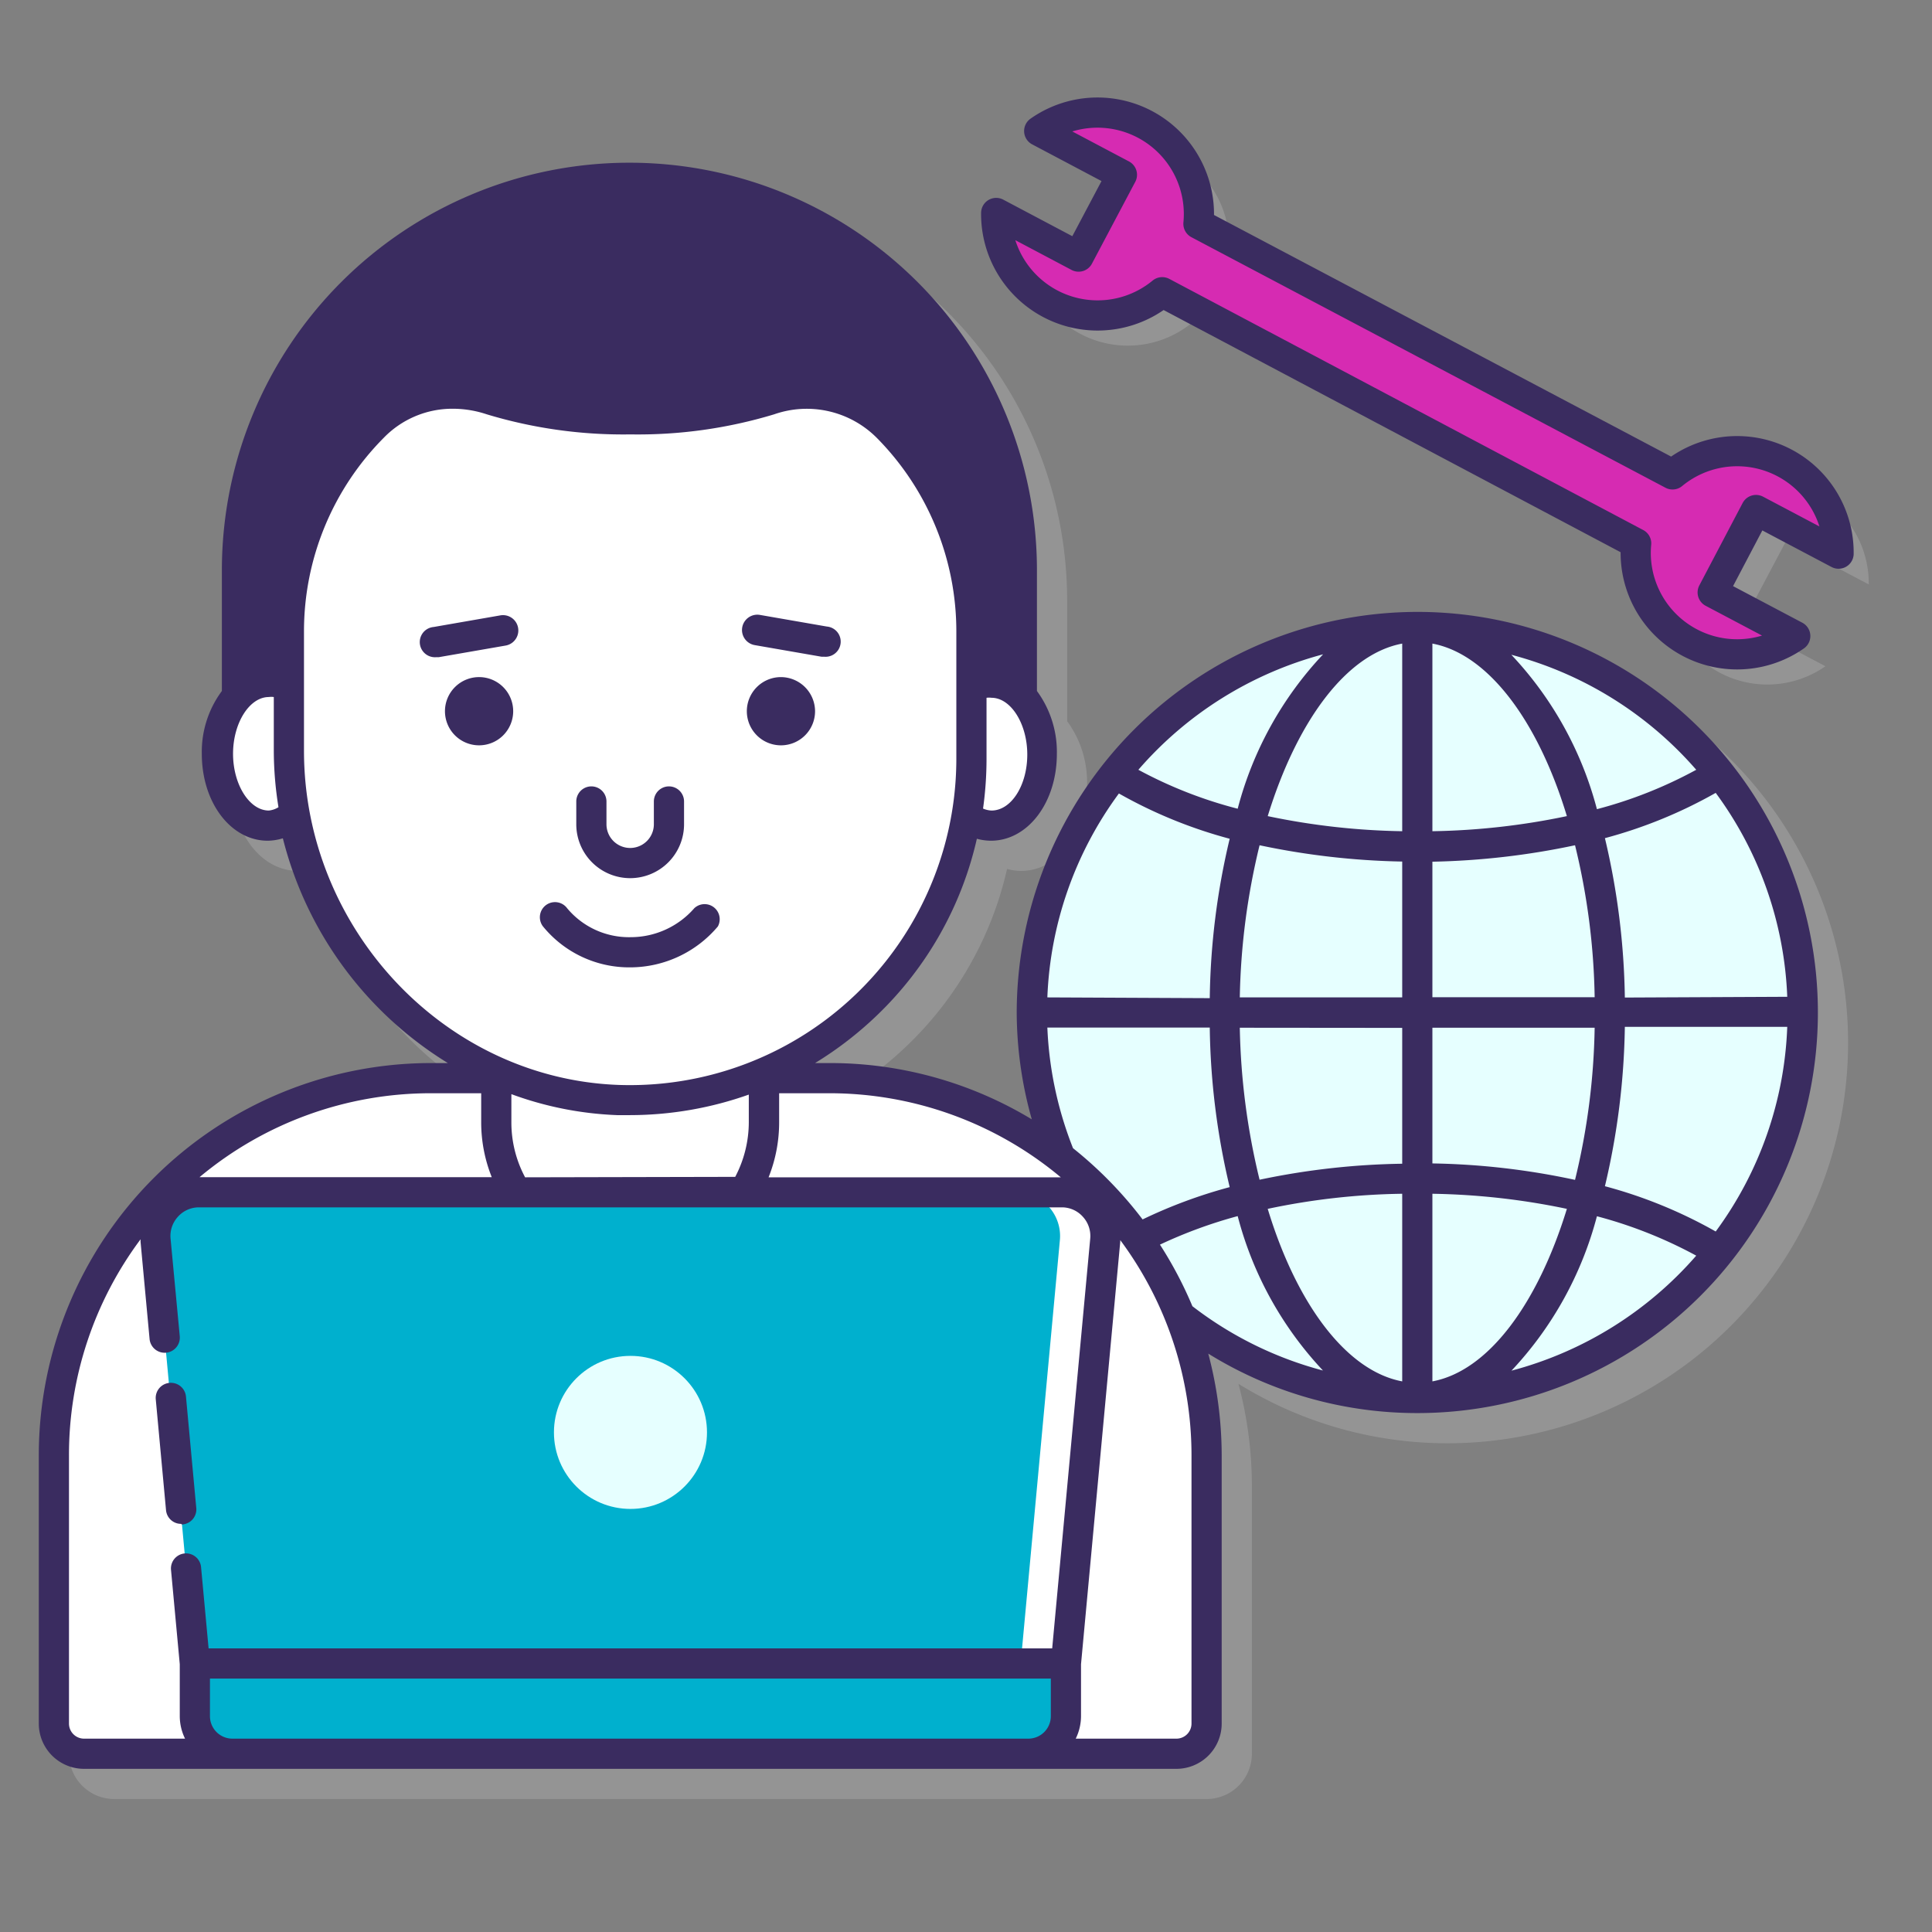
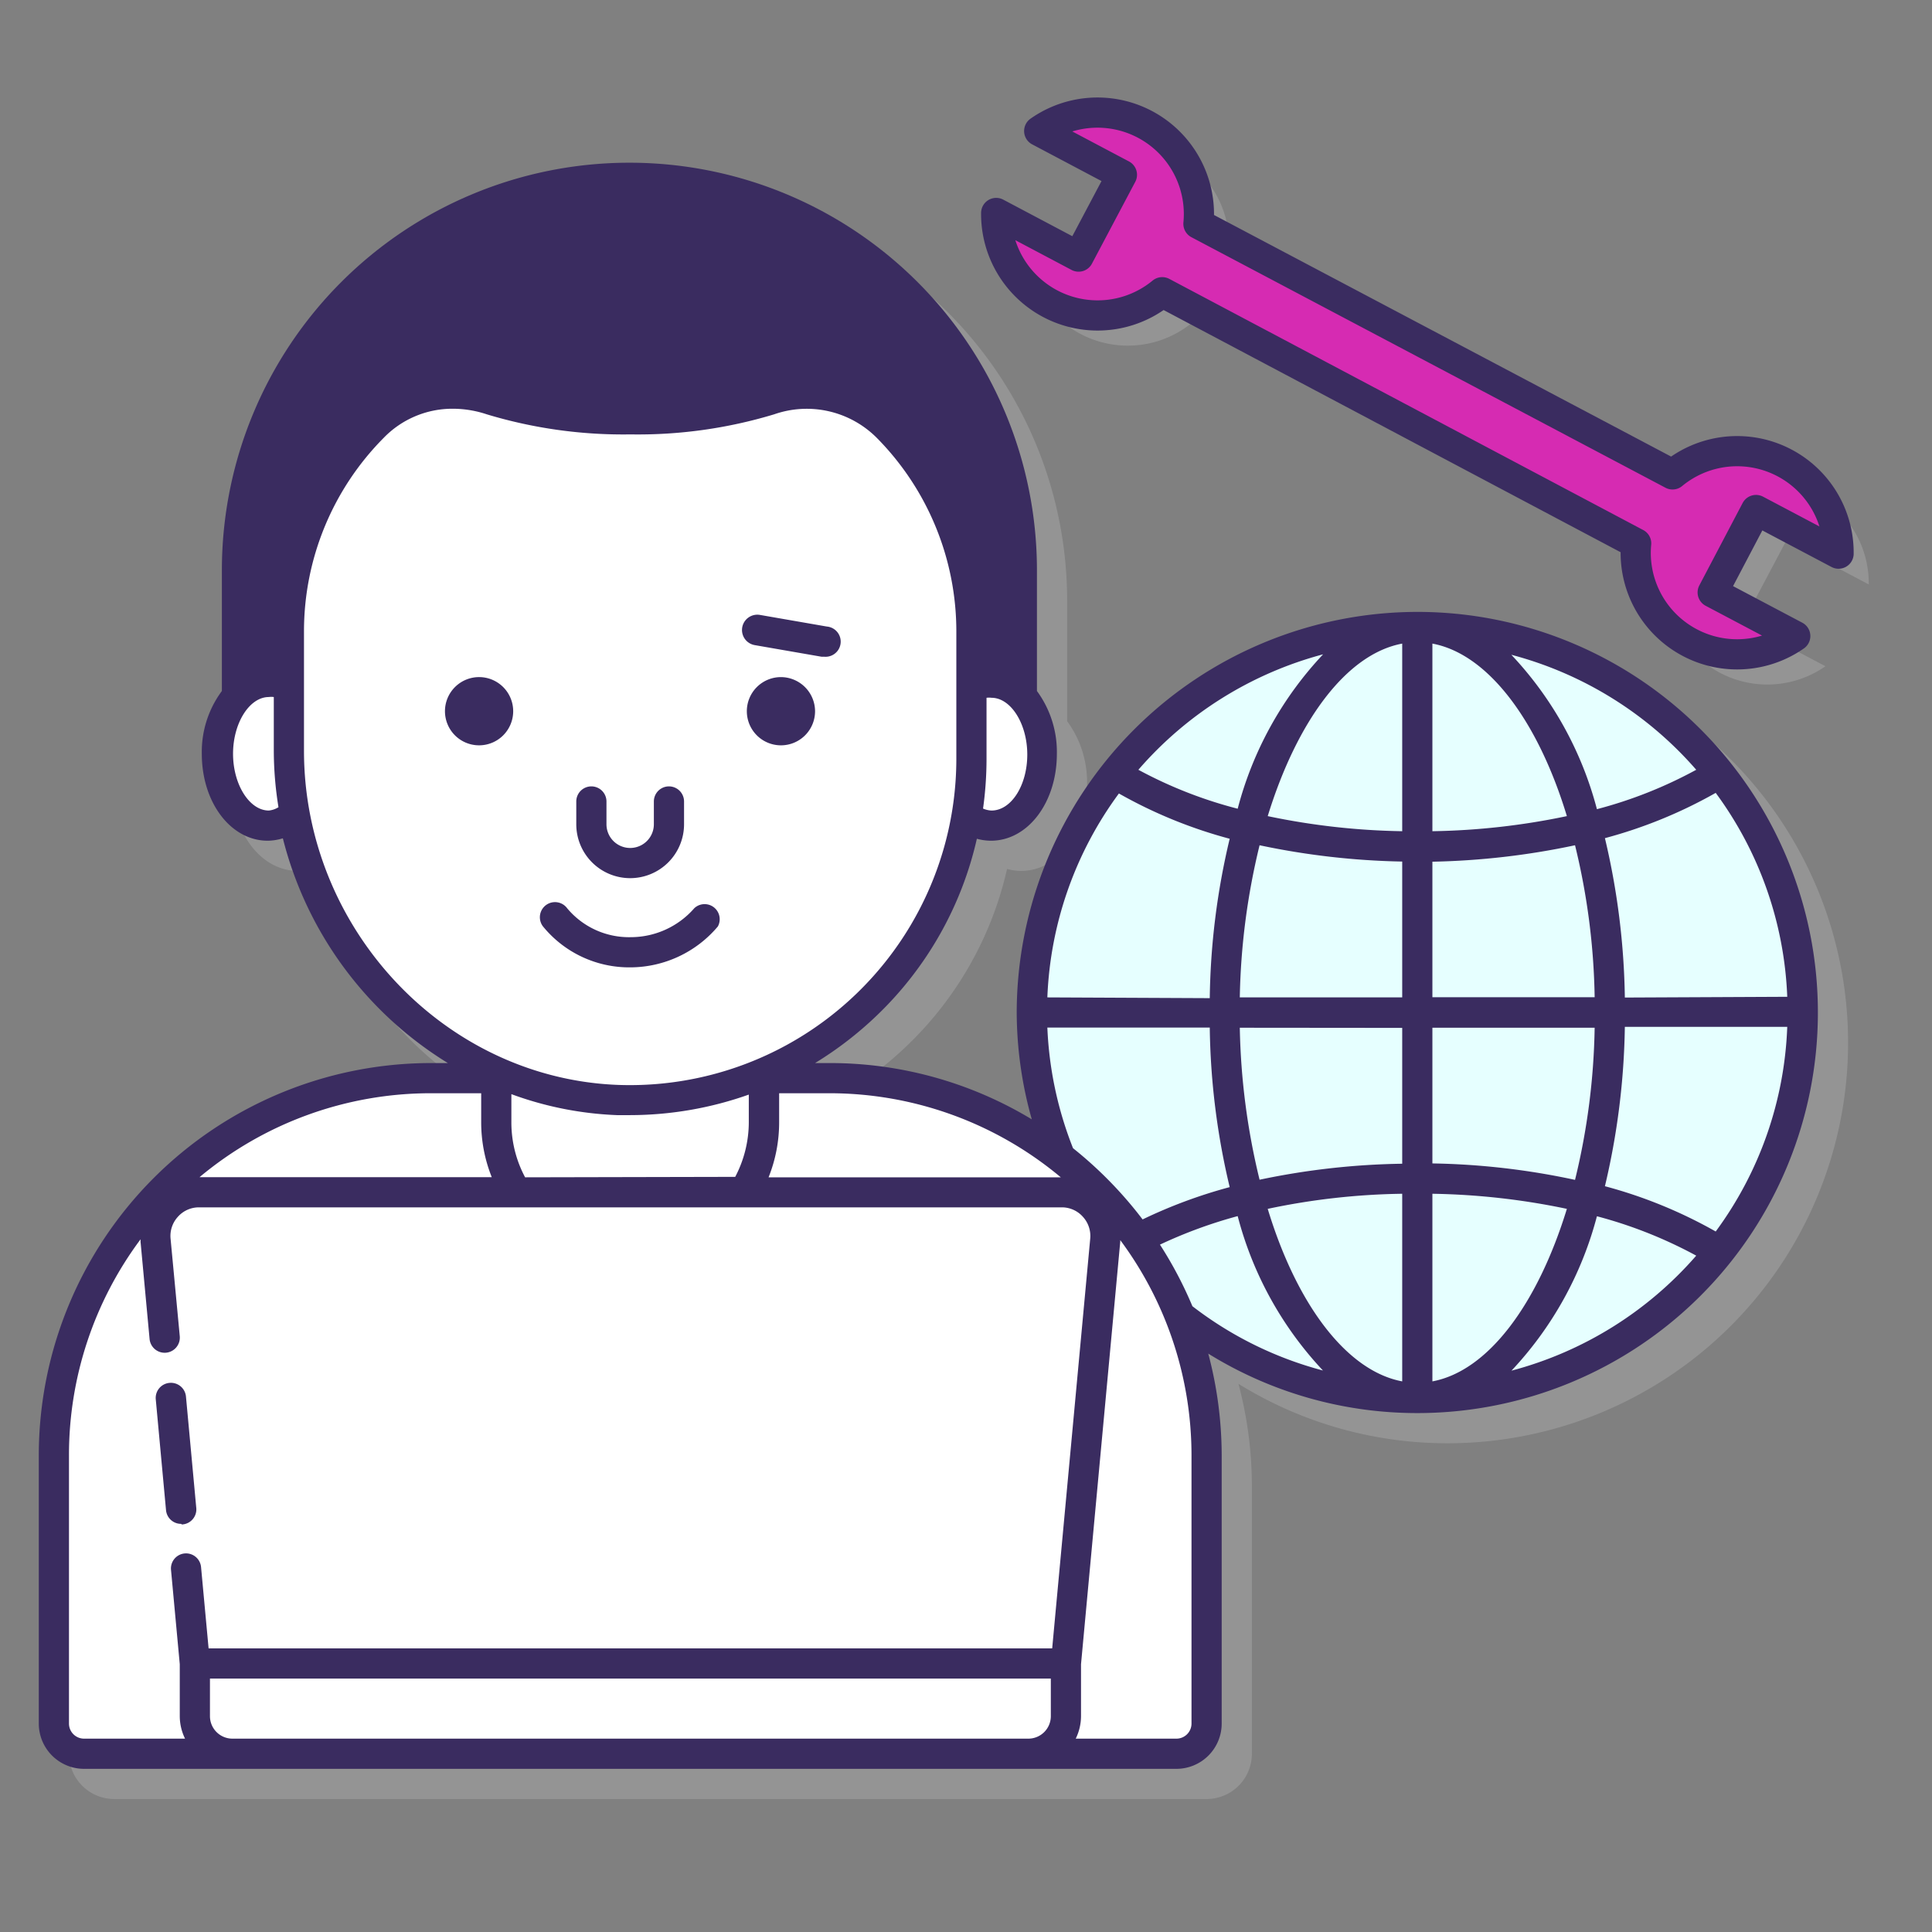
<svg xmlns="http://www.w3.org/2000/svg" id="Layer_1" data-name="Layer 1" viewBox="0 0 128 128">
  <rect x="0" y="0" width="128" height="128" fill="#808080" stroke="none" />
  <defs>
    <style>.cls-1{opacity:0.2;}.cls-2{fill:#e6e7e8;}.cls-3{fill:#e6ffff;}.cls-4{fill:#fff;}.cls-5{fill:#00b0ce;}.cls-6{fill:#3a2c60;}.cls-7{fill:#d62bb2;stroke:#3a2c60;stroke-linejoin:round;stroke-width:2px;}</style>
  </defs>
  <g class="cls-1">
    <path class="cls-2" d="M95.9,42.54A26.58,26.58,0,0,0,69.36,69.08a26.26,26.26,0,0,0,1,7.08,25.84,25.84,0,0,0-13.41-3.73H56a23.85,23.85,0,0,0,4.1-3.16,23.35,23.35,0,0,0,6.62-11.7,3.6,3.6,0,0,0,.93.13c2.45,0,4.37-2.53,4.37-5.76a6.82,6.82,0,0,0-1.32-4.16v-8a27,27,0,1,0-54,0v8a6.76,6.76,0,0,0-1.33,4.16c0,3.23,1.92,5.76,4.37,5.76a3.59,3.59,0,0,0,1-.16A24.51,24.51,0,0,0,31.67,72.43h-1.1a26,26,0,0,0-26,26v17.76a3,3,0,0,0,3,3H79.94a3,3,0,0,0,3-3V98.43a26.36,26.36,0,0,0-.89-6.75A26.26,26.26,0,0,0,95.9,95.62a26.54,26.54,0,0,0,0-53.08Z" />
    <path class="cls-2" d="M68,16.11a6.72,6.72,0,0,0,11,5.25L110.4,38a6.72,6.72,0,0,0,10.54,6.14l-5.47-2.89,2.87-5.42,5.47,2.89a6.72,6.72,0,0,0-11-5.25L81.4,16.83a6.72,6.72,0,0,0-10.55-6.15l5.48,2.9L73.46,19Z" />
  </g>
  <circle class="cls-3" cx="93.9" cy="67.08" r="25.54" transform="translate(12.64 149.02) rotate(-80.78)" />
  <path class="cls-4" d="M3.57,114.19V96.43a25,25,0,0,1,25-25H54.94a25,25,0,0,1,25,25v17.76a2,2,0,0,1-2,2H5.57A2,2,0,0,1,3.57,114.19Z" />
  <path class="cls-4" d="M49.3,79a8.84,8.84,0,0,0,1.32-4.64V71.08a22.64,22.64,0,0,1-17.74,0v3.27A8.84,8.84,0,0,0,34.2,79Z" />
  <path class="cls-4" d="M65.69,45.18a2.54,2.54,0,0,0-1.33.39v4.71A22.42,22.42,0,0,1,64,54.06a2.61,2.61,0,0,0,1.65.64c1.86,0,3.37-2.13,3.37-4.76S67.55,45.18,65.69,45.18Z" />
  <path class="cls-4" d="M19.14,49.74V45.57a2.52,2.52,0,0,0-1.33-.39c-1.86,0-3.37,2.13-3.37,4.76S16,54.7,17.81,54.7A2.67,2.67,0,0,0,19.54,54,23.23,23.23,0,0,1,19.14,49.74Z" />
  <path class="cls-4" d="M58.79,28.24A7.58,7.58,0,0,0,51,26.5a30.31,30.31,0,0,1-9.21,1.28,30.24,30.24,0,0,1-9.2-1.28,7.59,7.59,0,0,0-7.84,1.74,19.27,19.27,0,0,0-5.57,13.57v7.93c0,12.26,9.54,22.7,21.79,23.14a22.62,22.62,0,0,0,23.43-22.6V41.81A19.27,19.27,0,0,0,58.79,28.24Z" />
-   <path class="cls-5" d="M70.62,110.21H12.91l-2.6-28.06A2.9,2.9,0,0,1,13.19,79H70.34a2.89,2.89,0,0,1,2.88,3.16Z" />
  <path class="cls-4" d="M70.34,79h-3a2.89,2.89,0,0,1,2.88,3.16l-2.6,28.06h3l2.6-28.06A2.89,2.89,0,0,0,70.34,79Z" />
-   <path class="cls-5" d="M70.62,110.21H12.91v3.49a2.5,2.5,0,0,0,2.49,2.49H68.13a2.49,2.49,0,0,0,2.49-2.49Z" />
-   <circle class="cls-3" cx="41.77" cy="94.9" r="5.07" />
  <path class="cls-6" d="M93.9,40.54A26.58,26.58,0,0,0,67.36,67.08a26.26,26.26,0,0,0,1,7.08,25.84,25.84,0,0,0-13.41-3.73H54a23.85,23.85,0,0,0,4.1-3.16,23.35,23.35,0,0,0,6.62-11.7,3.6,3.6,0,0,0,.93.13c2.45,0,4.37-2.53,4.37-5.76a6.82,6.82,0,0,0-1.32-4.16v-8a27,27,0,1,0-54,0v8a6.76,6.76,0,0,0-1.33,4.16c0,3.23,1.92,5.76,4.37,5.76a3.59,3.59,0,0,0,1-.16A24.51,24.51,0,0,0,29.67,70.43h-1.1a26,26,0,0,0-26,26v17.76a3,3,0,0,0,3,3H77.94a3,3,0,0,0,3-3V96.43a26.36,26.36,0,0,0-.89-6.75A26.26,26.26,0,0,0,93.9,93.62a26.54,26.54,0,0,0,0-53.08Zm19.77,41.05a31.16,31.16,0,0,0-7.34-3,48.55,48.55,0,0,0,1.32-10.56h10.76A24.34,24.34,0,0,1,113.67,81.59ZM69.39,66.08a24.34,24.34,0,0,1,4.74-13.51,31.16,31.16,0,0,0,7.34,3,47.94,47.94,0,0,0-1.32,10.56ZM83.45,56a49.85,49.85,0,0,0,9.45,1.08v9H82.14A45.77,45.77,0,0,1,83.45,56ZM94.9,57.09A49.94,49.94,0,0,0,104.35,56a45.19,45.19,0,0,1,1.3,10.07H94.9Zm0-2V42.64c3.7.69,7,5.13,8.91,11.43A46.72,46.72,0,0,1,94.9,55.07Zm-2-12.43V55.07a46.72,46.72,0,0,1-8.91-1C85.93,47.77,89.2,43.33,92.9,42.64Zm0,25.44v9a49.07,49.07,0,0,0-9.45,1.06,45.77,45.77,0,0,1-1.31-10.07Zm0,11V91.52c-3.7-.69-7-5.13-8.91-11.43A45.84,45.84,0,0,1,92.9,79.09Zm2,12.43V79.09a46.71,46.71,0,0,1,8.91,1C101.87,86.4,98.6,90.83,94.9,91.52Zm0-14.44v-9h10.75a45.36,45.36,0,0,1-1.3,10.08A48.36,48.36,0,0,0,94.9,77.08Zm12.75-11a48.55,48.55,0,0,0-1.32-10.56,31.16,31.16,0,0,0,7.34-3,24.34,24.34,0,0,1,4.74,13.51ZM112.38,51a29.13,29.13,0,0,1-6.58,2.61,23.63,23.63,0,0,0-5.67-10.23A24.53,24.53,0,0,1,112.38,51ZM87.66,43.35A23.62,23.62,0,0,0,82,53.58,29,29,0,0,1,75.42,51,24.54,24.54,0,0,1,87.66,43.35ZM69.39,68.08H80.15a48,48,0,0,0,1.32,10.57,32.9,32.9,0,0,0-5.77,2.14,26.75,26.75,0,0,0-4.61-4.72A24.41,24.41,0,0,1,69.39,68.08ZM70.28,78H50.92a9.79,9.79,0,0,0,.7-3.64V72.43h3.32A23.87,23.87,0,0,1,70.28,78ZM34.79,78a7.7,7.7,0,0,1-.91-3.64V72.54s0,0,0-.05a22.75,22.75,0,0,0,7,1.39h.87a23.61,23.61,0,0,0,7.86-1.36h0v1.81a7.81,7.81,0,0,1-.9,3.64ZM65.69,53.7a1.58,1.58,0,0,1-.56-.13,23.92,23.92,0,0,0,.23-3.29V46.23a1.26,1.26,0,0,1,.33,0c1.28,0,2.37,1.72,2.37,3.76S67,53.7,65.69,53.7Zm-47.88,0c-1.28,0-2.37-1.72-2.37-3.76s1.09-3.76,2.37-3.76a1.14,1.14,0,0,1,.33,0v3.51a23.64,23.64,0,0,0,.31,3.79A1.49,1.49,0,0,1,17.81,53.7Zm2.33-4V41.81A18.19,18.19,0,0,1,25.43,29,6.33,6.33,0,0,1,30,27.08a7.12,7.12,0,0,1,2.25.37,31.24,31.24,0,0,0,9.52,1.33,31.15,31.15,0,0,0,9.52-1.33A6.55,6.55,0,0,1,58.08,29h0a18.23,18.23,0,0,1,5.28,12.86v8.47A21.63,21.63,0,0,1,41,71.88C29.48,71.47,20.14,61.54,20.14,49.74ZM31.88,72.43v1.92a9.79,9.79,0,0,0,.7,3.64H13.22a23.88,23.88,0,0,1,15.35-5.56ZM4.57,114.19V96.43A23.89,23.89,0,0,1,9.31,82.11a.66.66,0,0,1,0,.14l.6,6.46a1,1,0,0,0,2-.18l-.61-6.47a1.88,1.88,0,0,1,.49-1.45,1.86,1.86,0,0,1,1.4-.62H70.34a1.86,1.86,0,0,1,1.4.62,1.88,1.88,0,0,1,.49,1.45l-2.52,27.15H13.82l-.5-5.39a1,1,0,0,0-1.09-.9,1,1,0,0,0-.9,1.09l.58,6.25v3.44a3.4,3.4,0,0,0,.35,1.49H5.57A1,1,0,0,1,4.57,114.19Zm10.83,1a1.49,1.49,0,0,1-1.49-1.49v-2.49H69.62v2.49a1.49,1.49,0,0,1-1.49,1.49Zm63.54-1a1,1,0,0,1-1,1H71.27a3.4,3.4,0,0,0,.35-1.49v-3.44l2.6-28v-.1a23.91,23.91,0,0,1,4.72,14.28ZM76.85,82.46A31.12,31.12,0,0,1,82,80.57,23.61,23.61,0,0,0,87.65,90.8,24.32,24.32,0,0,1,79,86.54,26.33,26.33,0,0,0,76.85,82.46Zm23.29,8.35a23.72,23.72,0,0,0,5.66-10.23,29.61,29.61,0,0,1,6.58,2.61A24.54,24.54,0,0,1,100.14,90.81Z" />
  <path class="cls-6" d="M31.78,44.86A2.26,2.26,0,1,0,34,47.12,2.26,2.26,0,0,0,31.78,44.86Z" />
  <path class="cls-6" d="M51.73,44.86A2.26,2.26,0,1,0,54,47.12,2.27,2.27,0,0,0,51.73,44.86Z" />
  <path class="cls-6" d="M41.75,58.18a3.57,3.57,0,0,0,3.57-3.57V53.1a1,1,0,0,0-2,0v1.51a1.57,1.57,0,0,1-3.14,0V53.1a1,1,0,0,0-2,0v1.51A3.57,3.57,0,0,0,41.75,58.18Z" />
  <path class="cls-6" d="M50,42.74l4.43.77h.18a1,1,0,0,0,.17-2l-4.43-.77a1,1,0,1,0-.35,2Z" />
-   <path class="cls-6" d="M33.15,40.77l-4.42.77a1,1,0,0,0,.17,2h.17l4.43-.77a1,1,0,0,0-.35-2Z" />
  <path class="cls-6" d="M47.56,61.38A1,1,0,0,0,46,60.17a5.59,5.59,0,0,1-4.22,1.92,5.33,5.33,0,0,1-4.2-1.91,1,1,0,0,0-1.62,1.18,7.37,7.37,0,0,0,5.82,2.73A7.61,7.61,0,0,0,47.56,61.38Z" />
  <path class="cls-6" d="M12.05,101A1,1,0,0,0,13,99.87l-.68-7.35a1,1,0,0,0-1.09-.9,1,1,0,0,0-.91,1.09l.68,7.35a1,1,0,0,0,1,.9Z" />
  <path class="cls-7" d="M116.34,33.79l5.47,2.89a6.72,6.72,0,0,0-11-5.25L79.4,14.83A6.72,6.72,0,0,0,68.85,8.68l5.48,2.9L71.46,17,66,14.11a6.72,6.72,0,0,0,11,5.25L108.4,36a6.72,6.72,0,0,0,10.54,6.14l-5.47-2.89Z" />
</svg>